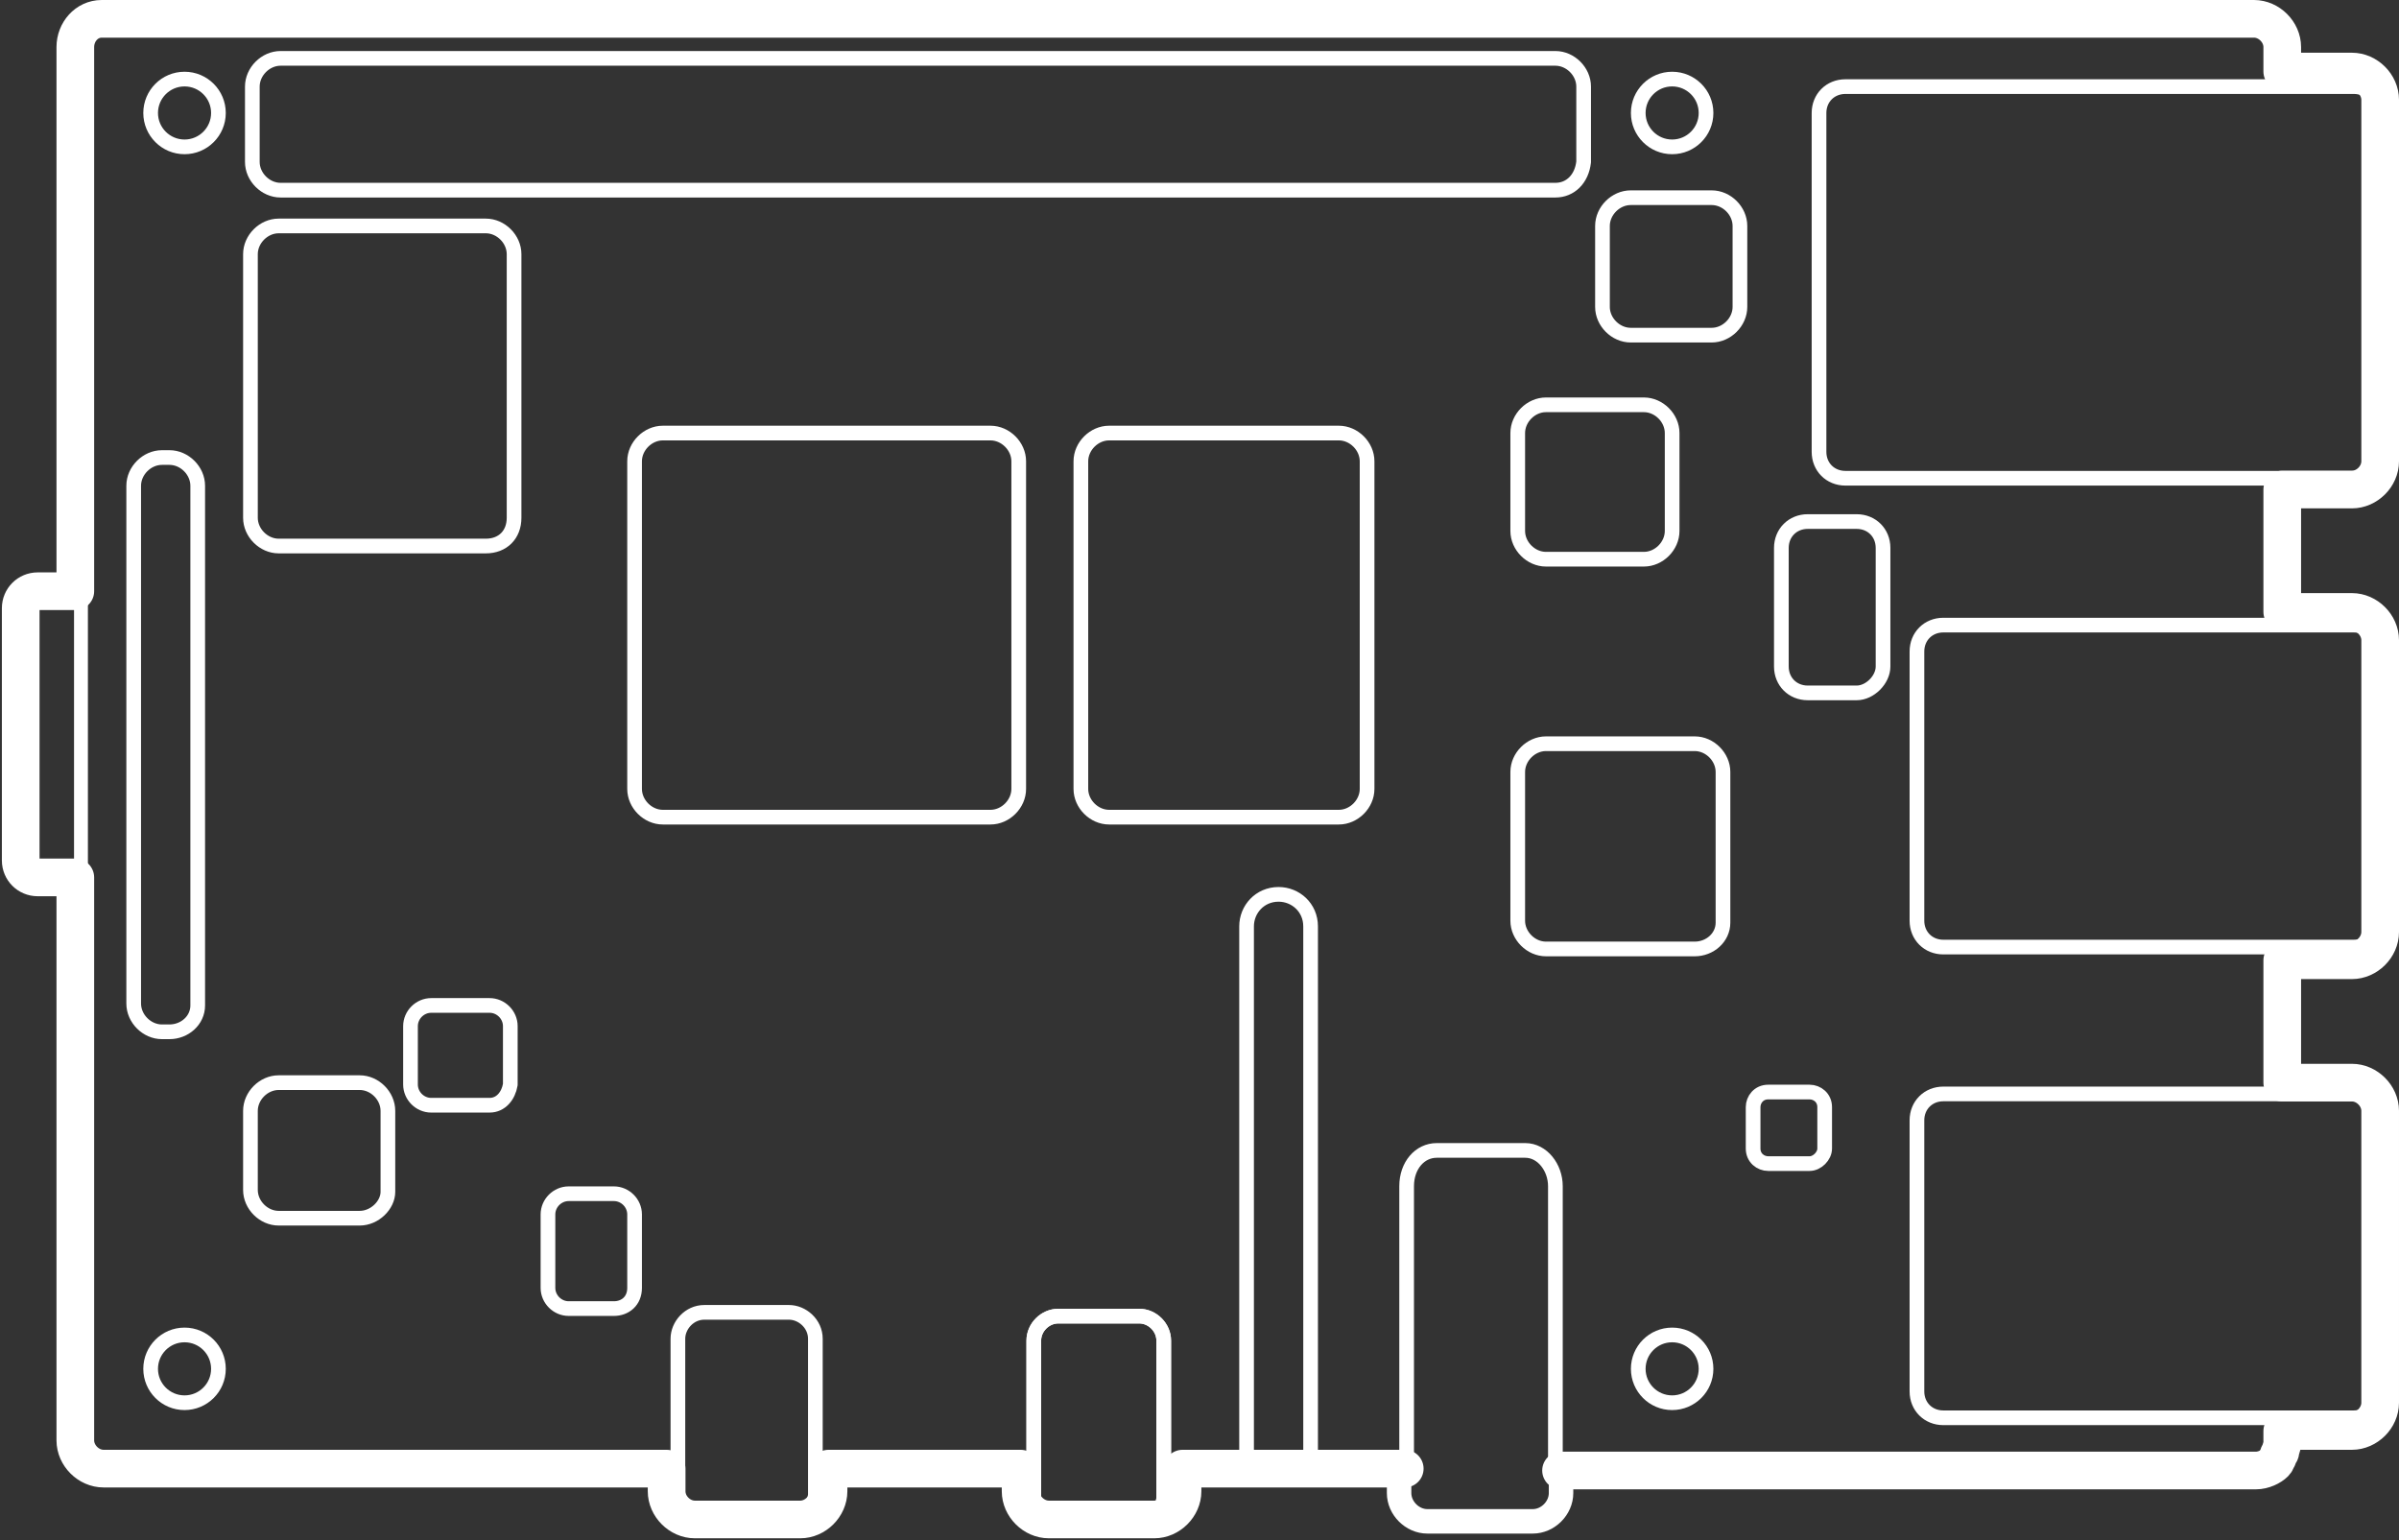
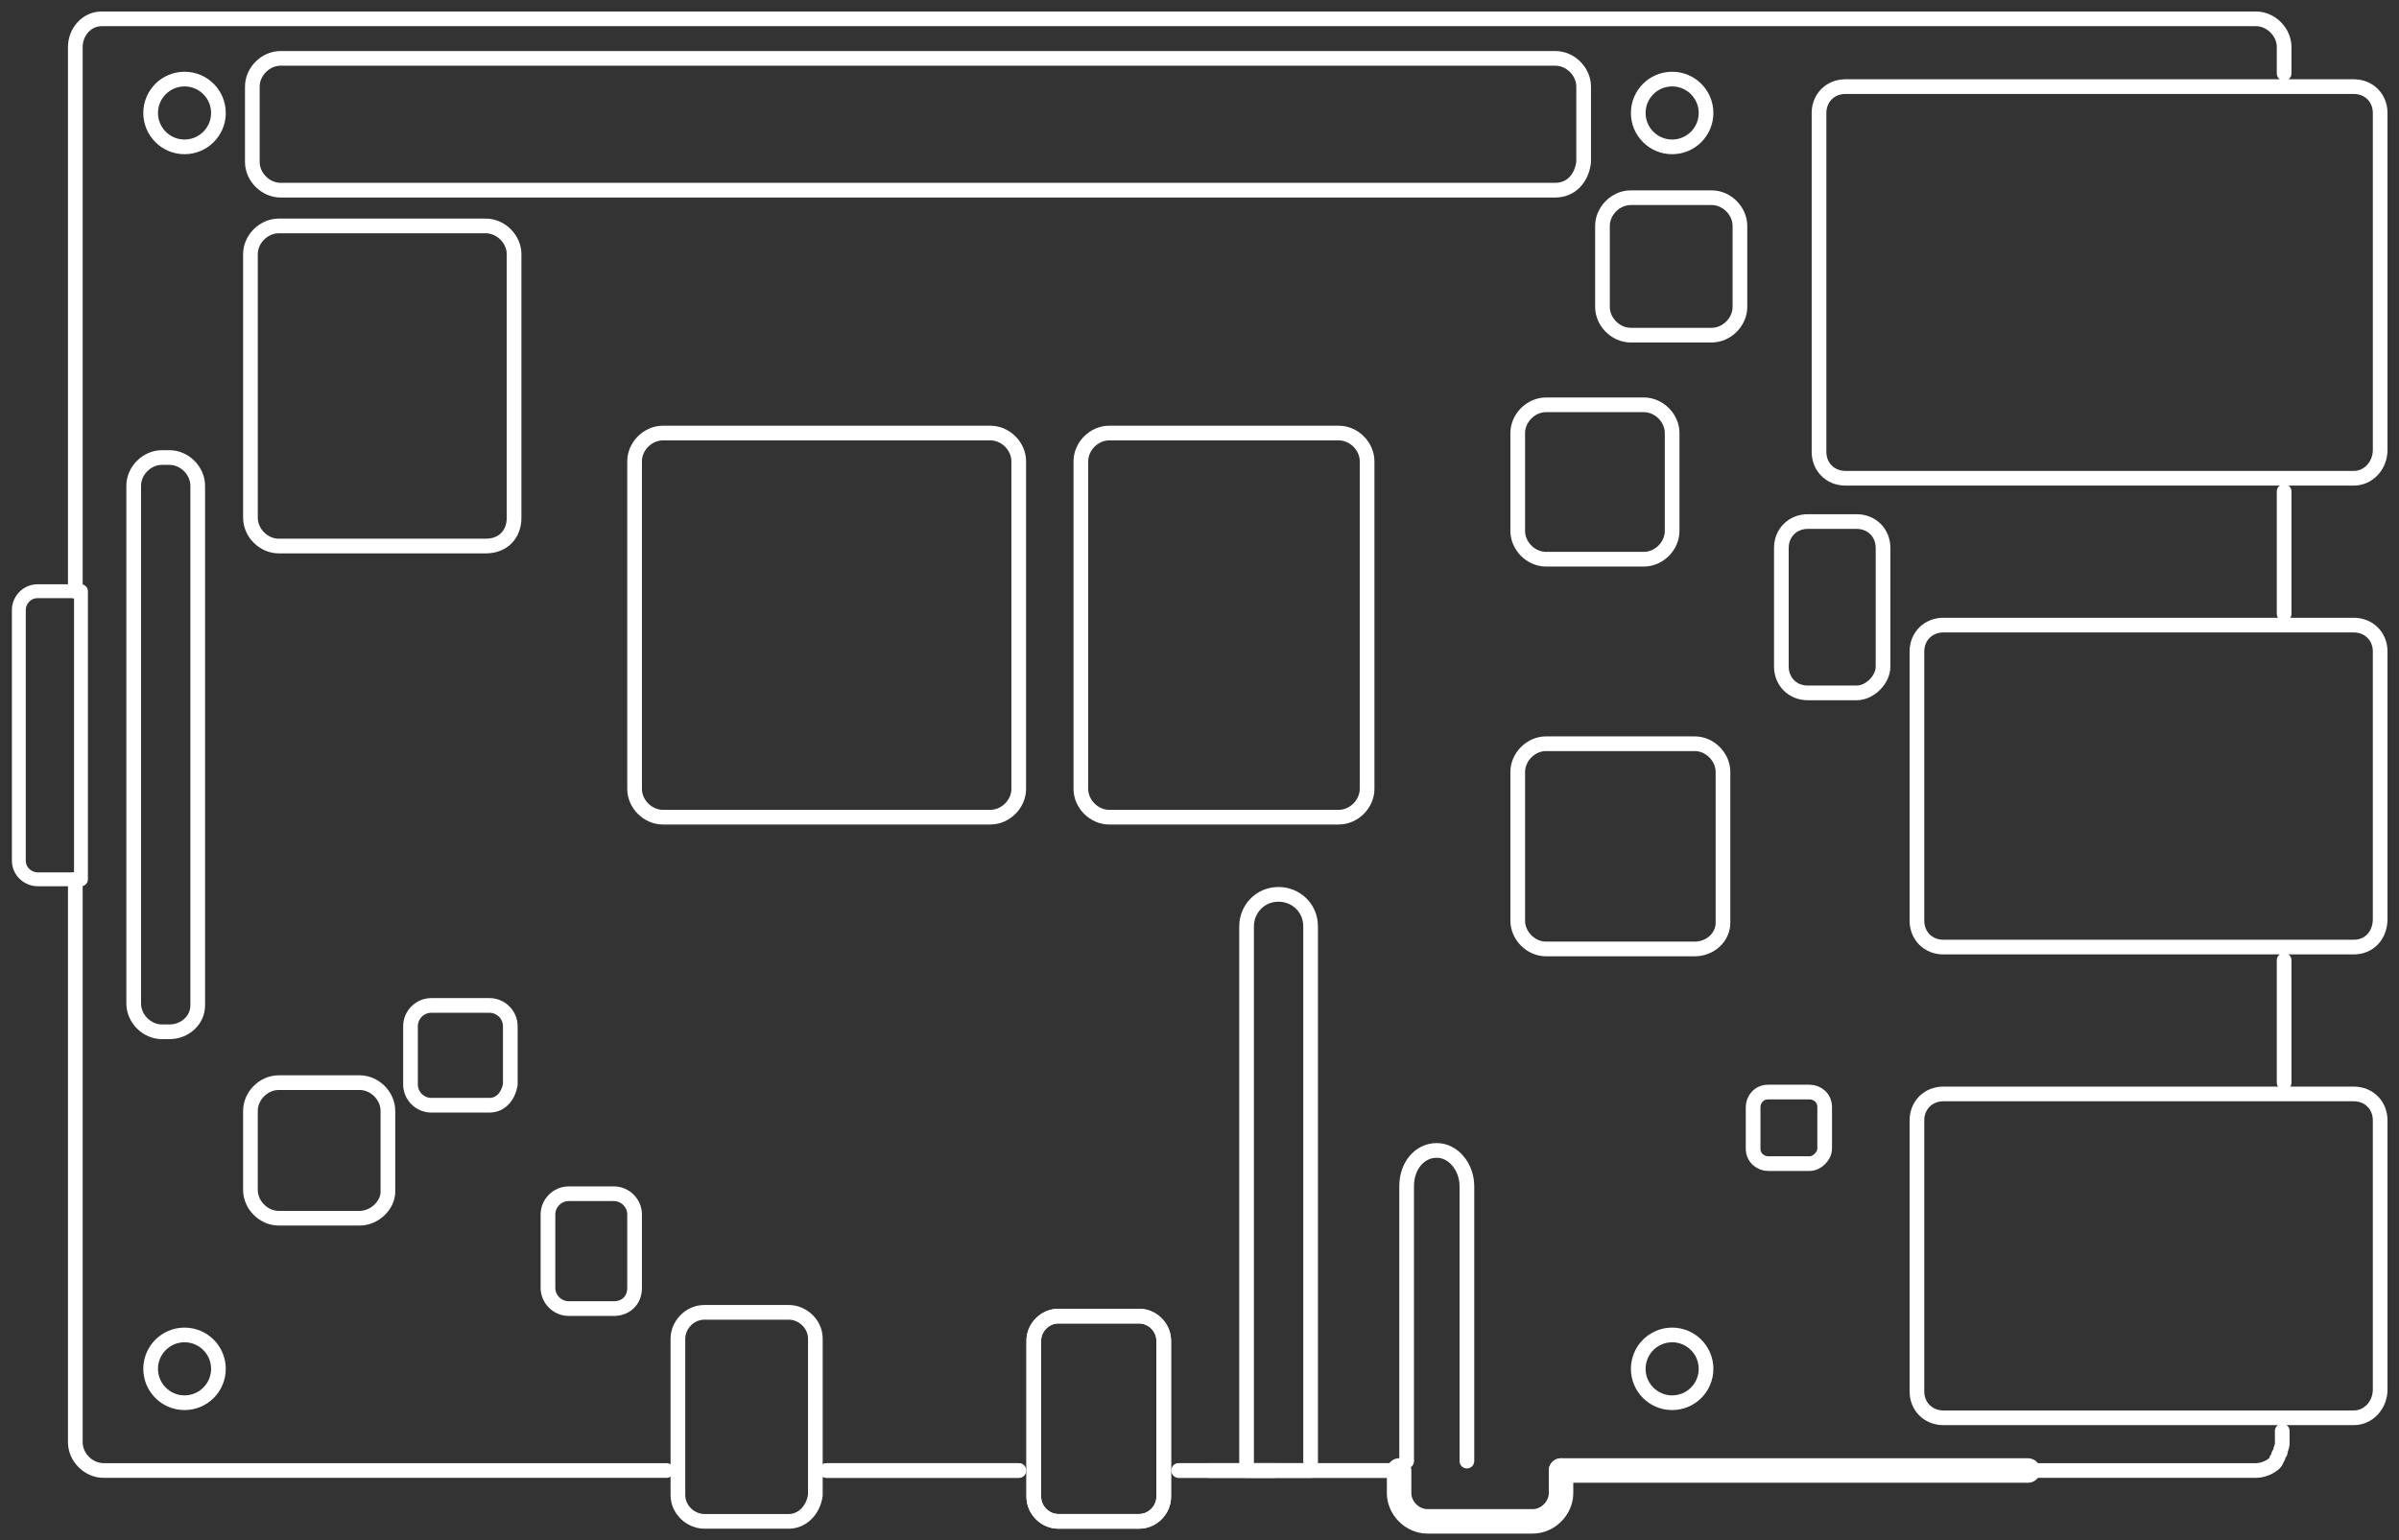
<svg xmlns="http://www.w3.org/2000/svg" version="1.1" x="0px" y="0px" viewBox="0 0 127.4 81.8" style="enable-background:new 0 0 127.4 81.8;" xml:space="preserve">
  <rect x="0" y="0" width="127.4" height="81.8" fill="#333333" stroke="none" />
  <style type="text/css">
	.st0{fill:#333132;stroke:#FFFFFF;stroke-linecap:round;stroke-linejoin:round;stroke-miterlimit:10;}
	.st1{stroke:#000000;stroke-width:4;stroke-linecap:round;stroke-linejoin:round;stroke-miterlimit:10;}
	.st2{fill:none;stroke:#FFFFFF;stroke-width:0.78;stroke-linecap:round;stroke-linejoin:round;stroke-miterlimit:10;}
	.st3{fill:#231F20;}
	.st4{fill:none;stroke:#FFFFFF;stroke-width:2;stroke-miterlimit:10;}
	.st5{fill:#333132;}
	.st6{fill:#171635;}
	.st7{fill:#1E2A5B;}
	.st8{fill:#773363;}
	.st9{fill:#C87629;}
	.st10{fill:#E9A624;}
	.st11{fill:#EF5098;}
	.st12{fill:#823C7D;}
	.st13{fill:#6BBE49;}
	.st14{fill:#F2A11F;}
	.st15{fill:#EFEA57;}
	.st16{fill:#C22126;}
	.st17{fill:#2C3694;}
	.st18{fill:#404EA1;}
	.st19{fill:#E2C43E;}
	.st20{fill:#E0DCDD;}
	.st21{fill:#D7D0C5;}
	.st22{fill:#486DA6;}
	.st23{fill:#D1AE44;}
	.st24{fill:#88261B;}
	.st25{fill:#070507;}
	.st26{fill:#8DACDA;}
	.st27{fill:#F6A8B8;}
	.st28{fill:#F0EC7B;}
	.st29{fill:#204F9E;}
	.st30{fill:#F08837;}
	.st31{fill:#4C3B52;}
	.st32{fill:#A77B4B;}
	.st33{fill:#ECC6A3;}
	.st34{fill:#A43223;}
	.st35{fill:#732E24;}
	.st36{fill:#529ECC;}
	.st37{fill:#ECA164;}
	.st38{fill:#72C051;}
	.st39{fill:#F4CC51;}
	.st40{fill:#D46A34;}
	.st41{fill:#1E5779;}
	.st42{fill:#BCB593;}
	.st43{fill:#C9C3B2;}
	.st44{fill:#818C5C;}
	.st45{fill:#604C3C;}
	.st46{fill:#417077;}
	.st47{fill:#6AB7CE;}
	.st48{fill:#C65940;}
	.st49{fill:#F5CF4B;}
	.st50{fill:#634A70;}
	.st51{fill:#427A8C;}
	.st52{fill:#BCA454;}
	.st53{fill:#BFB37F;}
	.st54{fill:#815830;}
	.st55{fill:#524B2F;}
	.st56{fill:#293757;}
	.st57{fill:#568E4B;}
	.st58{fill:#D5BB58;}
	.st59{fill:#D26B28;}
	.st60{fill:#A41E22;}
	.st61{fill:#28413E;}
	.st62{fill:#49735D;}
	.st63{fill:#232515;}
	.st64{fill:#F3E4C2;}
	.st65{fill:#D8902D;}
	.st66{fill:#4669B2;}
	.st67{fill:#79A153;}
	.st68{fill:#DEC239;}
	.st69{fill:#E29325;}
	.st70{fill:#C53627;}
	.st71{fill:#E4B07A;}
	.st72{fill:#E09D43;}
	.st73{fill:#AF7330;}
	.st74{fill:#933821;}
	.st75{fill:#2E2B28;}
	.st76{fill:#2977A6;}
	.st77{fill:#639CC1;}
	.st78{fill:#90A649;}
	.st79{fill:#5E883C;}
	.st80{fill:#1F1E20;}
	.st81{fill:#B76735;}
	.st82{fill:#547B57;}
	.st83{fill:#BEAF5C;}
	.st84{fill:#525B7D;}
	.st85{fill:#93333B;}
	.st86{fill:#3C4A60;}
	.st87{fill:#D6C968;}
	.st88{fill:#6E7346;}
	.st89{fill:#564641;}
	.st90{fill:#C13A5E;}
	.st91{fill:#AFC27C;}
	.st92{fill:#F1CB51;}
	.st93{fill:#E07B41;}
	.st94{fill:#89A7C2;}
	.st95{fill:#2C468D;}
	.st96{fill:#E4DFD9;}
	.st97{fill:#435C50;}
	.st98{fill:#EBAE2F;}
	.st99{fill:#BF2526;}
	.st100{fill:#5E7343;}
	.st101{fill:#D6AE29;}
	.st102{fill:#ECD7B8;}
	.st103{fill:#A58B8C;}
	.st104{fill:#272727;}
	.st105{fill:none;stroke:#231F20;stroke-width:15;stroke-miterlimit:10;}
	.st106{fill:#58595B;stroke:#231F20;stroke-width:15;stroke-miterlimit:10;}
	.st107{fill:none;stroke:#FFFFFF;stroke-width:8;stroke-miterlimit:10;}
	.st108{fill:none;stroke:#FFFFFF;stroke-width:15;stroke-miterlimit:10;}
	.st109{fill:none;stroke:#FFFFFF;stroke-width:4;stroke-miterlimit:10;}
	.st110{fill:none;stroke:#FFFFFF;stroke-width:7.5;stroke-miterlimit:10;}
	.st111{fill:none;stroke:#424242;stroke-width:4;stroke-miterlimit:10;}
	.st112{fill:none;stroke:#424242;stroke-width:8;stroke-miterlimit:10;}
	.st113{fill:none;stroke:#FFFFFF;stroke-width:2.906;stroke-miterlimit:10;}
	.st114{fill:none;stroke:#FFFFFF;stroke-width:4;stroke-linecap:round;stroke-linejoin:round;stroke-miterlimit:10;}
	.st115{fill:none;stroke:#424242;stroke-width:4;stroke-linecap:round;stroke-linejoin:round;stroke-miterlimit:10;}
	.st116{fill:none;stroke:#424242;stroke-width:7.5;stroke-miterlimit:10;}
	.st117{fill:#424242;}
	.st118{fill:none;stroke:#FFFFFF;stroke-width:2;stroke-linecap:round;stroke-linejoin:round;stroke-miterlimit:10;}
	.st119{fill:none;stroke:#FFFFFF;stroke-width:6;stroke-miterlimit:10;}
	.st120{fill:none;stroke:#FFFFFF;stroke-width:2;stroke-linecap:round;stroke-miterlimit:10;}
	.st121{fill:#273F43;}
	.st122{fill:none;stroke:#273F43;stroke-width:2;stroke-linecap:round;stroke-linejoin:round;stroke-miterlimit:10;}
	.st123{fill:none;stroke:#273F43;stroke-width:2;stroke-miterlimit:10;}
	.st124{fill:none;stroke:#273F43;stroke-width:2;stroke-linecap:round;stroke-miterlimit:10;}
	.st125{fill:none;stroke:#273F43;stroke-width:3;stroke-miterlimit:10;}
	.st126{fill:#FFFFFF;stroke:#273F43;stroke-width:2;stroke-miterlimit:10;}
	.st127{fill:none;stroke:#FFFFFF;stroke-width:3;stroke-linecap:round;stroke-linejoin:round;stroke-miterlimit:10;}
	.st128{fill:#FFFFFF;}
	.st129{fill:none;stroke:#FFFFFF;stroke-width:3;stroke-miterlimit:10;}
	.st130{fill:none;stroke:#FFFFFF;stroke-width:2;stroke-linecap:round;stroke-linejoin:round;}
	.st131{fill:none;stroke:#FFFFFF;stroke-width:1.3;stroke-linecap:round;stroke-linejoin:round;stroke-miterlimit:10;}
	.st132{fill:none;stroke:#FFFFFF;stroke-width:0.737;stroke-linecap:round;stroke-linejoin:round;stroke-miterlimit:10;}
	.st133{fill:none;stroke:#FFFFFF;stroke-width:0.69;stroke-linecap:round;stroke-linejoin:round;stroke-miterlimit:10;}
	.st134{opacity:0.5;}
	.st135{fill:none;stroke:#2C3694;stroke-width:0.5;stroke-miterlimit:10;}
	.st136{fill:none;stroke:#FFFFFF;stroke-width:0.5;stroke-linecap:round;stroke-linejoin:round;stroke-miterlimit:10;}
	.st137{fill:none;stroke:#FFFFFF;stroke-linecap:round;stroke-linejoin:round;stroke-miterlimit:10;}
	.st138{fill:none;stroke:#FFFFFF;stroke-width:0.25;stroke-linecap:round;stroke-linejoin:round;stroke-miterlimit:10;}
	.st139{fill:none;stroke:#FFFFFF;stroke-width:0.25;stroke-miterlimit:10;}
	.st140{fill:none;stroke:#FFFFFF;stroke-width:0.75;stroke-miterlimit:10;}
	.st141{fill:none;stroke:#FFFFFF;stroke-width:0.75;stroke-linecap:round;stroke-linejoin:round;stroke-miterlimit:10;}
	.st142{fill:none;stroke:#FFFFFF;stroke-miterlimit:10;}
	.st143{display:none;}
	.st144{display:inline;}
	
		.st145{display:inline;fill:none;stroke:#FFFFFF;stroke-width:0.5;stroke-linecap:round;stroke-linejoin:round;stroke-miterlimit:10;}
	.st146{display:inline;stroke:#000000;stroke-width:4;stroke-linecap:round;stroke-linejoin:round;stroke-miterlimit:10;}
	.st147{display:inline;fill-rule:evenodd;clip-rule:evenodd;fill:#BC1142;}
	.st148{display:inline;fill-rule:evenodd;clip-rule:evenodd;fill:#75A928;}
	.st149{display:inline;fill:none;stroke:#FFFFFF;stroke-width:3;stroke-linecap:round;stroke-linejoin:round;stroke-miterlimit:10;}
	.st150{fill:none;stroke:#FFFFFF;stroke-width:7;stroke-linecap:round;stroke-linejoin:round;}
	.st151{fill:none;stroke:#FFFFFF;stroke-width:7;stroke-linecap:round;stroke-linejoin:round;stroke-dasharray:0,18.358;}
	
		.st152{display:inline;fill:none;stroke:#FFFFFF;stroke-width:7;stroke-linecap:round;stroke-linejoin:round;stroke-miterlimit:10;stroke-dasharray:0,18;}
	.st153{opacity:0.2;fill:#FFFFFF;}
	.st154{opacity:0.4;fill:#FFFFFF;}
	.st155{opacity:0.6;fill:#FFFFFF;}
</style>
  <g id="Layer_6">
</g>
  <g id="reference">
    <g>
      <circle class="st2" cx="9.8" cy="6" r="1.8" />
      <circle class="st2" cx="88.8" cy="6" r="1.8" />
      <circle class="st2" cx="9.8" cy="72.7" r="1.8" />
      <circle class="st2" cx="88.8" cy="72.7" r="1.8" />
      <line class="st2" x1="121.3" y1="32.6" x2="121.3" y2="26.1" />
      <polyline class="st2" points="62.6,78.1 64.2,78.1 74.4,78.1 74.4,78.1   " />
      <path class="st2" d="M82.9,78.1H88h19.7h12.1c0.4,0,0.8-0.2,1-0.4c0,0,0.1-0.1,0.1-0.2c0.1-0.1,0.1-0.2,0.1-0.2    c0-0.1,0.1-0.1,0.1-0.2c0-0.1,0.1-0.3,0.1-0.4v-0.7" />
      <path class="st2" d="M4,46.7v29.9c0,0.8,0.7,1.5,1.5,1.5h29.9" />
      <path class="st2" d="M121.3,3.9V2.5c0-0.8-0.7-1.5-1.5-1.5L5.4,1C4.6,1,4,1.7,4,2.5l0,28.9" />
      <line class="st2" x1="54.1" y1="78.1" x2="43.9" y2="78.1" />
      <line class="st2" x1="121.3" y1="57.5" x2="121.3" y2="51" />
      <path class="st2" d="M125,25.4H98c-0.8,0-1.4-0.6-1.4-1.4V6c0-0.8,0.6-1.4,1.4-1.4h27c0.8,0,1.4,0.6,1.4,1.4v17.9    C126.4,24.7,125.8,25.4,125,25.4z" />
      <path class="st2" d="M125,50.3h-21.8c-0.8,0-1.4-0.6-1.4-1.4V34.6c0-0.8,0.6-1.4,1.4-1.4H125c0.8,0,1.4,0.6,1.4,1.4v14.2    C126.4,49.7,125.8,50.3,125,50.3z" />
      <path class="st2" d="M125,75.3h-21.8c-0.8,0-1.4-0.6-1.4-1.4V59.5c0-0.8,0.6-1.4,1.4-1.4H125c0.8,0,1.4,0.6,1.4,1.4v14.3    C126.4,74.6,125.8,75.3,125,75.3z" />
      <path class="st2" d="M52.6,43.4H35.2c-0.8,0-1.5-0.7-1.5-1.5V24.5c0-0.8,0.7-1.5,1.5-1.5h17.4c0.8,0,1.5,0.7,1.5,1.5v17.4    C54.1,42.7,53.4,43.4,52.6,43.4z" />
      <path class="st2" d="M71.1,43.4H58.9c-0.8,0-1.5-0.7-1.5-1.5V24.5c0-0.8,0.7-1.5,1.5-1.5h12.2c0.8,0,1.5,0.7,1.5,1.5v17.4    C72.6,42.7,71.9,43.4,71.1,43.4z" />
      <path class="st2" d="M60.5,80.8h-4.3c-0.7,0-1.3-0.6-1.3-1.3v-8.3c0-0.7,0.6-1.3,1.3-1.3h4.3c0.7,0,1.3,0.6,1.3,1.3v8.3    C61.8,80.2,61.2,80.8,60.5,80.8z" />
-       <path class="st2" d="M74.7,77.6V63c0-1.1,0.7-1.9,1.6-1.9H81c0.9,0,1.6,0.9,1.6,1.9v14.6" />
+       <path class="st2" d="M74.7,77.6V63c0-1.1,0.7-1.9,1.6-1.9c0.9,0,1.6,0.9,1.6,1.9v14.6" />
      <path class="st2" d="M41.9,80.8h-4.5c-0.7,0-1.4-0.6-1.4-1.4v-8.3c0-0.7,0.6-1.4,1.4-1.4h4.5c0.7,0,1.4,0.6,1.4,1.4v8.3    C43.2,80.2,42.6,80.8,41.9,80.8z" />
      <path class="st2" d="M90.9,17.8h-4.3c-0.8,0-1.5-0.7-1.5-1.5v-4.3c0-0.8,0.7-1.5,1.5-1.5h4.3c0.8,0,1.5,0.7,1.5,1.5v4.3    C92.4,17.1,91.7,17.8,90.9,17.8z" />
      <path class="st2" d="M19.1,64.7h-4.3c-0.8,0-1.5-0.7-1.5-1.5V59c0-0.8,0.7-1.5,1.5-1.5h4.3c0.8,0,1.5,0.7,1.5,1.5v4.3    C20.6,64,19.9,64.7,19.1,64.7z" />
      <path class="st2" d="M26,58.7h-3.1c-0.6,0-1.1-0.5-1.1-1.1v-3.1c0-0.6,0.5-1.1,1.1-1.1H26c0.6,0,1.1,0.5,1.1,1.1v3.1    C27,58.2,26.6,58.7,26,58.7z" />
      <path class="st2" d="M32.6,69.5h-2.4c-0.6,0-1.1-0.5-1.1-1.1v-3.9c0-0.6,0.5-1.1,1.1-1.1h2.4c0.6,0,1.1,0.5,1.1,1.1v3.9    C33.7,69.1,33.2,69.5,32.6,69.5z" />
      <path class="st2" d="M96.1,61.8h-2.2c-0.4,0-0.8-0.3-0.8-0.8v-2.2c0-0.4,0.3-0.8,0.8-0.8h2.2c0.4,0,0.8,0.3,0.8,0.8V61    C96.9,61.4,96.5,61.8,96.1,61.8z" />
      <path class="st2" d="M87.3,29.7h-5.2c-0.8,0-1.5-0.7-1.5-1.5V23c0-0.8,0.7-1.5,1.5-1.5h5.2c0.8,0,1.5,0.7,1.5,1.5v5.2    C88.8,29,88.1,29.7,87.3,29.7z" />
      <path class="st2" d="M98.6,36.8H96c-0.8,0-1.4-0.6-1.4-1.4v-6.3c0-0.8,0.6-1.4,1.4-1.4h2.6c0.8,0,1.4,0.6,1.4,1.4v6.3    C100,36.1,99.3,36.8,98.6,36.8z" />
      <path class="st2" d="M90,50.4h-7.9c-0.8,0-1.5-0.7-1.5-1.5V41c0-0.8,0.7-1.5,1.5-1.5H90c0.8,0,1.5,0.7,1.5,1.5V49    C91.5,49.8,90.8,50.4,90,50.4z" />
      <path class="st2" d="M82.6,10.1H14.9c-0.8,0-1.5-0.7-1.5-1.5v-4c0-0.8,0.7-1.5,1.5-1.5h67.7c0.8,0,1.5,0.7,1.5,1.5v4    C84,9.5,83.4,10.1,82.6,10.1z" />
      <path class="st2" d="M25.8,29h-11c-0.8,0-1.5-0.7-1.5-1.5v-14c0-0.8,0.7-1.5,1.5-1.5h11c0.8,0,1.5,0.7,1.5,1.5v14    C27.3,28.4,26.7,29,25.8,29z" />
      <path class="st2" d="M69.5,78.1h-3.3V49.2c0-0.9,0.7-1.7,1.7-1.7h0c0.9,0,1.7,0.7,1.7,1.7V78.1z" />
      <path class="st2" d="M9,54.8H8.6c-0.8,0-1.5-0.7-1.5-1.5V25.8c0-0.8,0.7-1.5,1.5-1.5H9c0.8,0,1.5,0.7,1.5,1.5v27.6    C10.5,54.2,9.8,54.8,9,54.8z" />
      <line class="st2" x1="67.7" y1="78.1" x2="62.6" y2="78.1" />
      <line class="st2" x1="54.1" y1="78.1" x2="43.9" y2="78.1" />
      <path class="st2" d="M60.5,80.8h-4.3c-0.7,0-1.3-0.6-1.3-1.3v-8.3c0-0.7,0.6-1.3,1.3-1.3h4.3c0.7,0,1.3,0.6,1.3,1.3v8.3    C61.8,80.2,61.2,80.8,60.5,80.8z" />
      <line class="st2" x1="88" y1="78.1" x2="82.9" y2="78.1" />
      <line class="st2" x1="74.4" y1="78.1" x2="64.2" y2="78.1" />
    </g>
-     <path class="st118" d="M82.9,78.1H88h19.7h12.1c0.4,0,0.8-0.2,1-0.4c0,0,0.1-0.1,0.1-0.2c0.1-0.1,0.1-0.2,0.1-0.2   c0-0.1,0.1-0.1,0.1-0.2c0-0.1,0.1-0.3,0.1-0.4v-0.7h3.7c0.8,0,1.5-0.7,1.5-1.5V59c0-0.8-0.7-1.5-1.5-1.5h-3.7V51h3.7   c0.8,0,1.5-0.7,1.5-1.5V34c0-0.8-0.7-1.5-1.5-1.5h-3.7v-6.5h3.7c0.8,0,1.5-0.7,1.5-1.5V5.3c0-0.8-0.7-1.5-1.5-1.5h-3.7V2.5   c0-0.8-0.7-1.5-1.5-1.5H5.4C4.6,1,4,1.7,4,2.5v28.9h-2c-0.5,0-0.9,0.4-0.9,0.9v13.4c0,0.5,0.4,0.9,0.9,0.9h2v29.9   c0,0.8,0.7,1.5,1.5,1.5h29.9v1.2c0,0.8,0.7,1.5,1.5,1.5h5.6c0.8,0,1.5-0.7,1.5-1.5v-1.2h10.2v1.2c0,0.8,0.7,1.5,1.5,1.5h5.6   c0.8,0,1.5-0.7,1.5-1.5v-1.2h1.6h10.2h0" />
    <polyline class="st131" points="82.9,78.1 88,78.1 107.7,78.1  " />
    <path class="st131" d="M82.9,78.1v1.2c0,0.8-0.7,1.5-1.5,1.5h-5.6c-0.8,0-1.5-0.7-1.5-1.5v-1.2" />
    <path class="st132" d="M4.2,46.7H2c-0.5,0-1-0.4-1-1V32.4c0-0.5,0.4-1,1-1h2.3V46.7z" />
  </g>
  <g id="background">
</g>
  <g id="guides" class="st134">
</g>
  <g id="shapes">
</g>
  <g id="uklady_scalone">
</g>
  <g id="kontur_wew">
</g>
  <g id="kontur_zew">
</g>
  <g id="logosy" class="st143">
</g>
  <g id="eth">
</g>
  <g id="txt">
</g>
</svg>